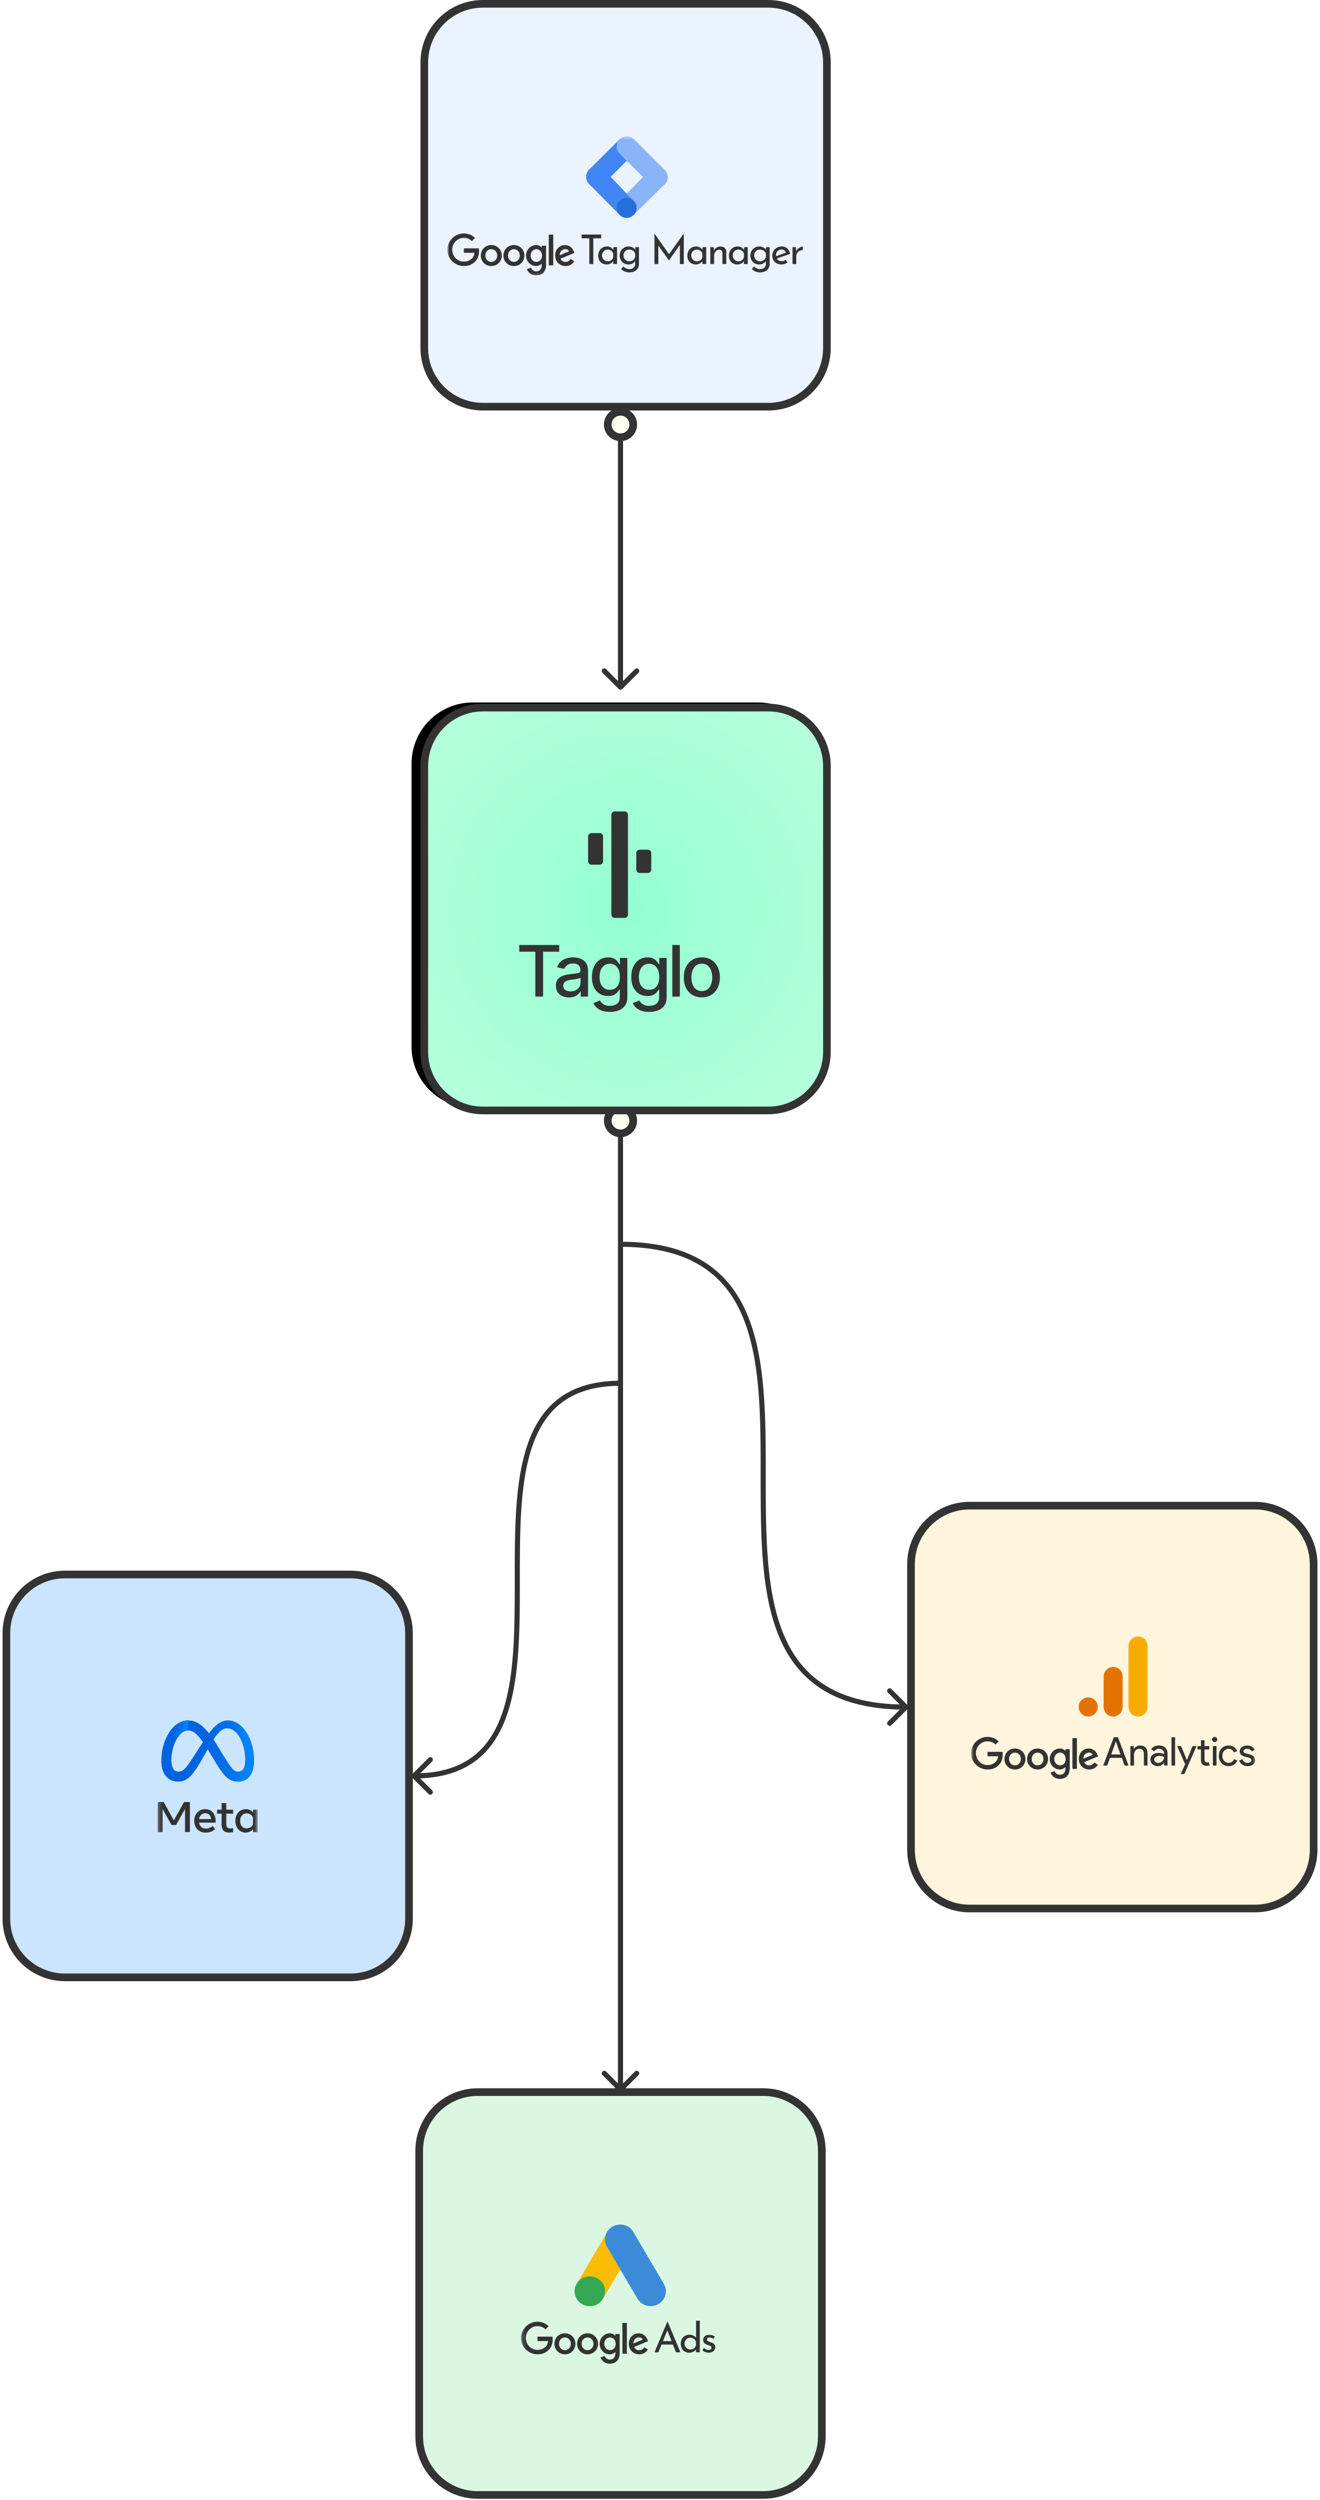
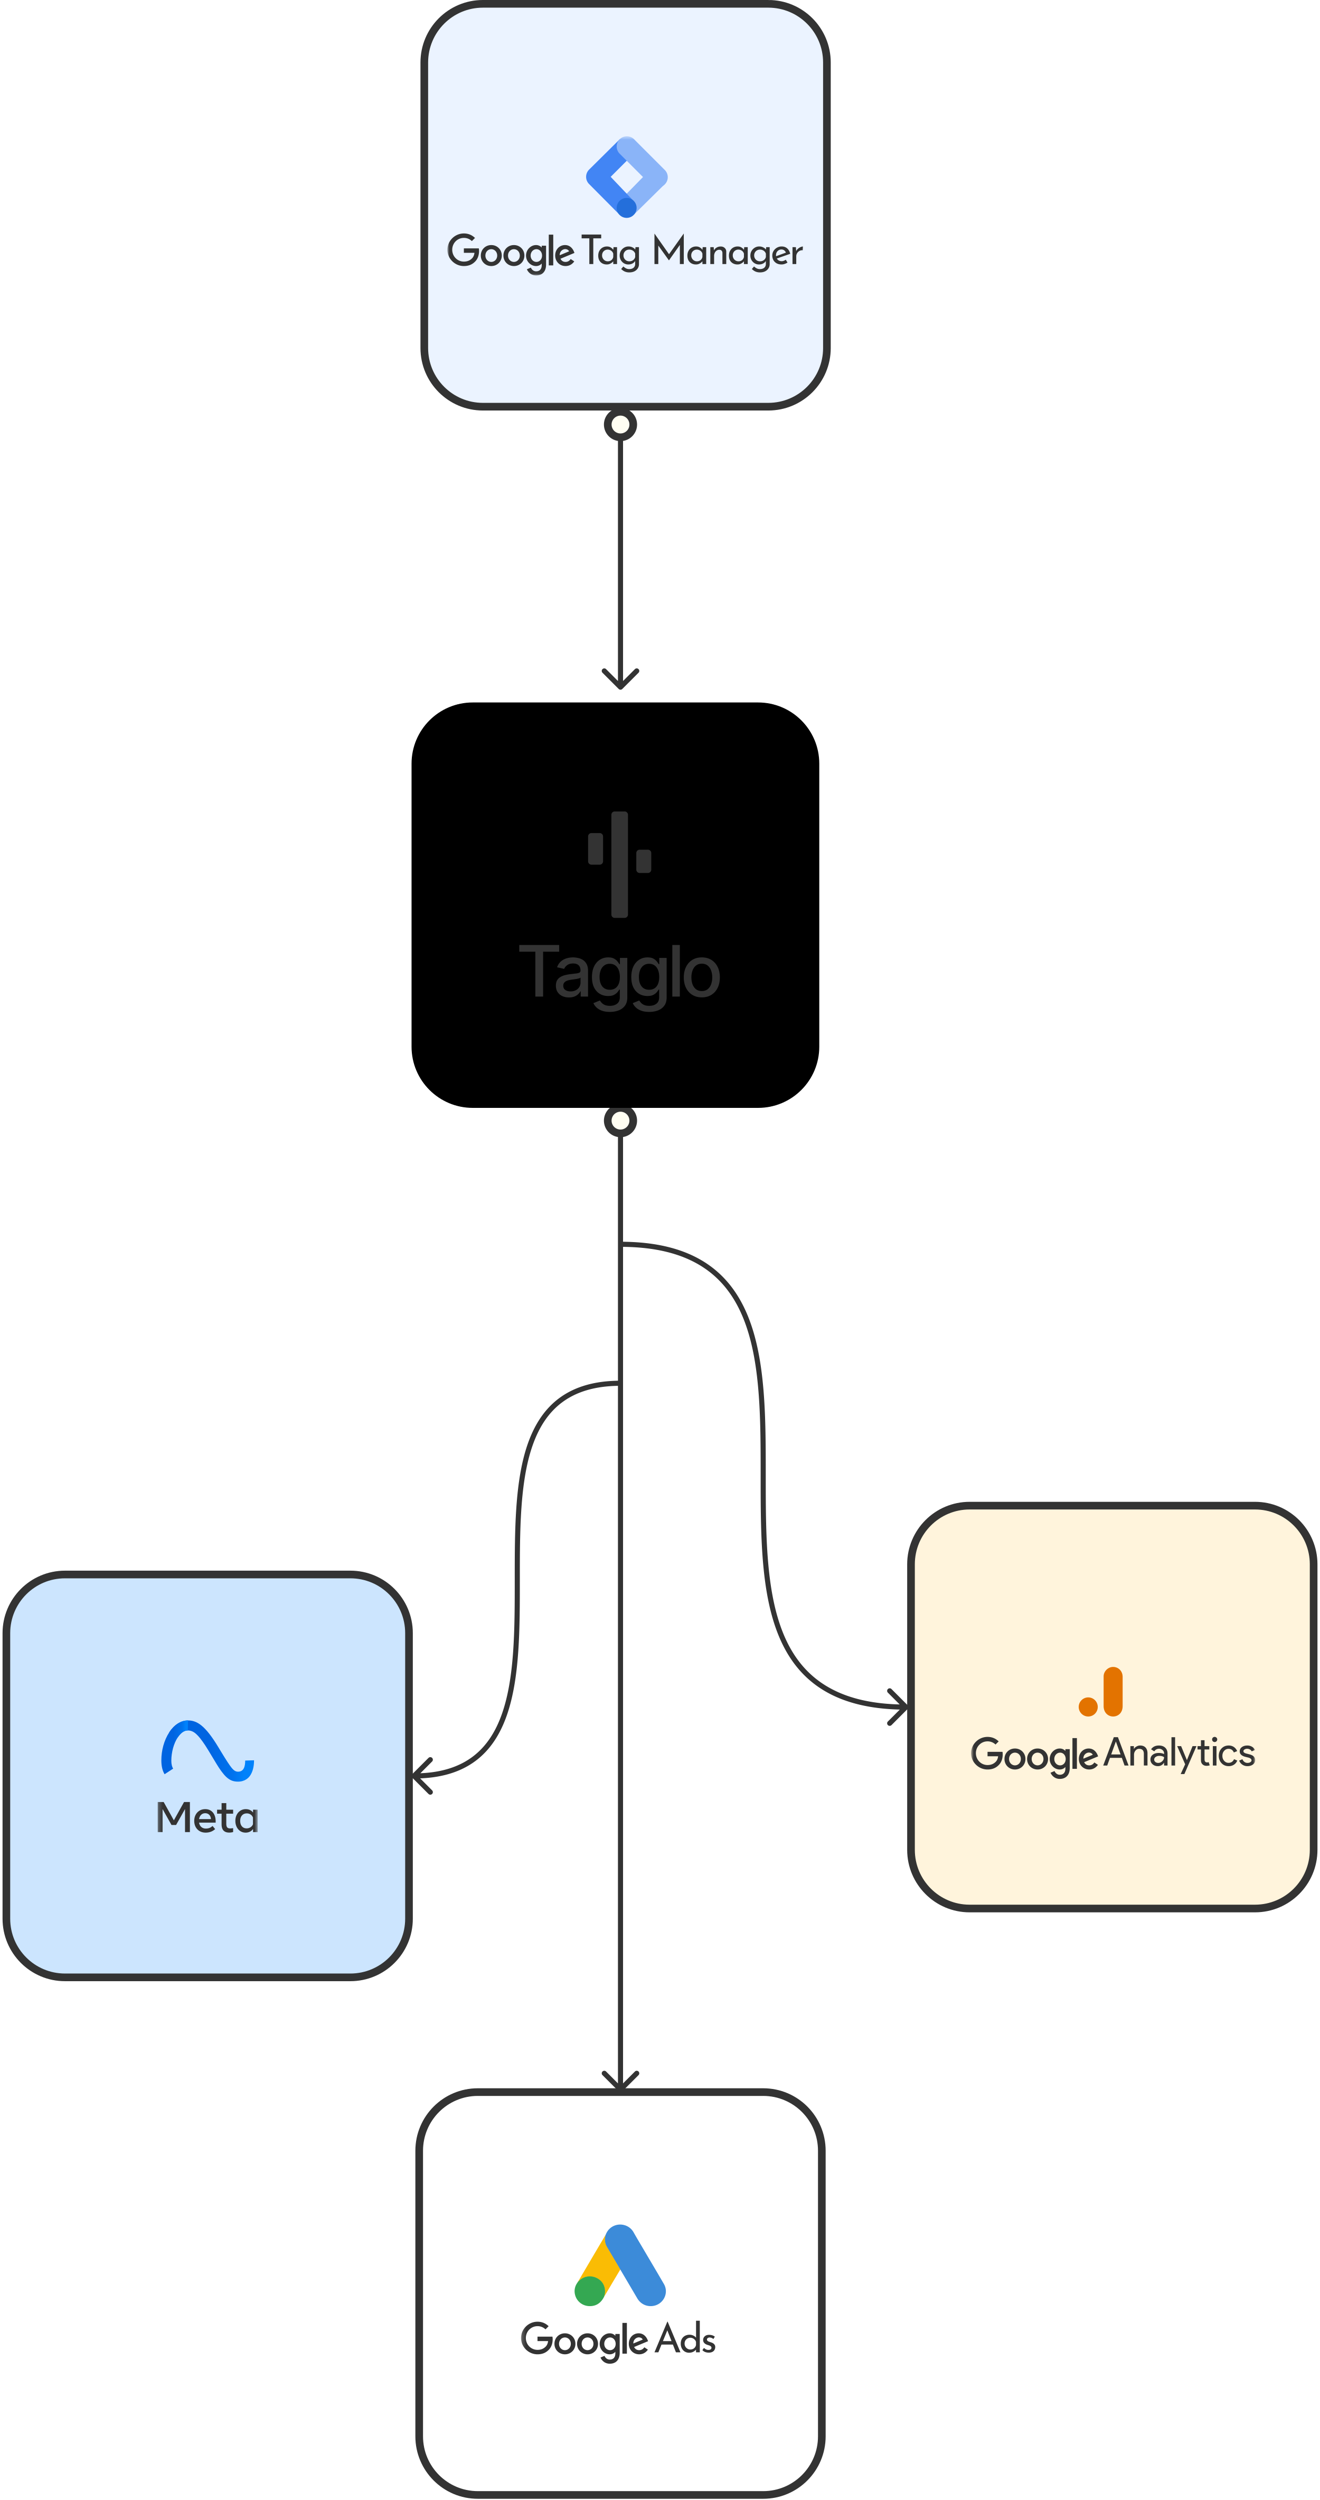
<svg xmlns="http://www.w3.org/2000/svg" width="345" height="653" fill="none">
  <g clip-path="url(#a)">
    <path fill="#333" d="M237.242 445.429a.665.665 0 0 1 0 .942l-4.238 4.238a.665.665 0 0 1-.942 0 .663.663 0 0 1 0-.941l3.768-3.768-3.768-3.768a.663.663 0 0 1 0-.941.665.665 0 0 1 .942 0l4.238 4.238Zm-.471 1.137c-9.412 0-16.538-1.907-21.917-5.297-5.385-3.393-8.961-8.237-11.334-14.004-4.722-11.48-4.712-26.74-4.712-41.806 0-15.155-.01-30.115-4.612-41.3-2.29-5.566-5.706-10.166-10.811-13.384-5.112-3.221-11.972-5.092-21.208-5.092v-1.332c9.412 0 16.539 1.907 21.918 5.297 5.384 3.394 8.961 8.237 11.333 14.004 4.723 11.48 4.712 26.741 4.712 41.807 0 15.154.011 30.114 4.612 41.3 2.29 5.566 5.707 10.166 10.812 13.383 5.111 3.221 11.971 5.092 21.207 5.092v1.332Zm-129.014 16.846a.665.665 0 0 0 0 .941l4.239 4.239a.666.666 0 0 0 .942-.942l-3.768-3.767 3.768-3.768a.666.666 0 0 0-.942-.942l-4.239 4.239Zm.471 1.137c6.852 0 12.058-1.63 15.991-4.538 3.929-2.906 6.524-7.04 8.24-11.934 3.417-9.746 3.409-22.696 3.409-35.478 0-12.86.008-25.552 3.334-35.037 1.656-4.722 4.119-8.601 7.775-11.304 3.654-2.701 8.563-4.276 15.199-4.276v-1.332c-6.852 0-12.058 1.629-15.991 4.537-3.929 2.906-6.524 7.04-8.24 11.935-3.417 9.745-3.409 22.695-3.409 35.477 0 12.86-.008 25.552-3.334 35.037-1.656 4.722-4.119 8.601-7.775 11.304-3.654 2.701-8.563 4.277-15.199 4.277v1.332Z" />
    <path fill="#333" d="M161.706 546.274c.26.26.682.26.942 0l4.239-4.239a.666.666 0 0 0-.942-.942l-3.768 3.768-3.767-3.768a.666.666 0 0 0-.942.942l4.238 4.239Zm-.195-256.556v256.085h1.332V289.718h-1.332Z" />
    <path fill="#0081FB" fill-opacity=".2" d="M91.579 411.267H16.985c-8.46 0-15.319 6.859-15.319 15.319v74.594c0 8.46 6.858 15.318 15.319 15.318h74.594c8.46 0 15.318-6.858 15.318-15.318v-74.594c0-8.46-6.858-15.319-15.318-15.319Z" />
    <mask id="b" width="27" height="70" x="41" y="429" maskUnits="userSpaceOnUse" style="mask-type:luminance">
      <path fill="#fff" d="M67.35 429.25H41.215v69.581H67.35V429.25Z" />
    </mask>
    <g mask="url(#b)">
-       <path fill="url(#c)" d="M44.778 459.929c0 .919.203 1.625.47 2.052.348.558.867.795 1.396.795.683 0 1.308-.168 2.512-1.821.964-1.325 2.1-3.184 2.865-4.35l1.295-1.975c.9-1.372 1.94-2.896 3.135-3.93.974-.844 2.025-1.313 3.084-1.313 1.776 0 3.468 1.023 4.763 2.939 1.417 2.099 2.105 4.743 2.105 7.471 0 1.622-.322 2.814-.87 3.755-.53.911-1.561 1.82-3.297 1.82v-2.596c1.486 0 1.857-1.356 1.857-2.907 0-2.211-.519-4.665-1.663-6.418-.812-1.244-1.864-2.004-3.022-2.004-1.252 0-2.26.938-3.391 2.609-.602.888-1.22 1.97-1.915 3.191l-.763 1.343c-1.534 2.701-1.923 3.316-2.69 4.331-1.345 1.778-2.493 2.451-4.005 2.451-1.793 0-2.927-.771-3.63-1.932-.572-.947-.854-2.189-.854-3.604l2.618.093Z" />
      <path fill="url(#d)" d="M44.217 452.509c1.2-1.837 2.933-3.122 4.92-3.122 1.15 0 2.295.339 3.489 1.307 1.307 1.058 2.7 2.802 4.437 5.675l.623 1.031c1.504 2.487 2.36 3.767 2.86 4.37.645.775 1.096 1.006 1.682 1.006 1.486 0 1.857-1.356 1.857-2.907l2.31-.072c0 1.622-.322 2.814-.87 3.755-.53.911-1.561 1.82-3.297 1.82-1.08 0-2.035-.233-3.092-1.222-.814-.76-1.763-2.11-2.495-3.324l-2.173-3.605c-1.091-1.809-2.093-3.159-2.671-3.769-.624-.657-1.424-1.45-2.702-1.45-1.035 0-1.913.72-2.648 1.822l-2.23-1.315Z" />
      <path fill="url(#e)" d="M49.103 452.002c-1.035 0-1.913.72-2.648 1.822-1.04 1.558-1.677 3.877-1.677 6.105 0 .919.203 1.625.47 2.052l-2.233 1.459c-.573-.947-.855-2.189-.855-3.604 0-2.573.711-5.256 2.065-7.327 1.2-1.837 2.933-3.122 4.92-3.122l-.042 2.615Z" />
      <path fill="#333" d="M41.215 470.7h1.565l2.66 4.779 2.662-4.779h1.531v7.852h-1.276v-6.018l-2.334 4.168h-1.198l-2.333-4.168v6.018h-1.277V470.7Zm12.534 7.992c-.592 0-1.112-.13-1.56-.389a2.734 2.734 0 0 1-1.048-1.08c-.25-.46-.375-.987-.375-1.582 0-.602.122-1.135.367-1.598a2.73 2.73 0 0 1 1.02-1.088c.435-.262.934-.393 1.5-.393.56 0 1.044.132 1.45.396.404.264.716.633.934 1.107.219.475.328 1.032.328 1.671v.348H52.03c.08.479.274.856.585 1.13.31.275.703.413 1.178.413.38 0 .708-.056.983-.168a2.52 2.52 0 0 0 .774-.511l.678.825c-.674.613-1.501.92-2.48.919Zm.932-4.657c-.268-.271-.618-.407-1.05-.407-.423 0-.776.138-1.06.415-.285.277-.465.649-.54 1.116h3.108c-.038-.479-.19-.853-.458-1.124Zm3.233-.295h-1.176v-1.037h1.176v-1.717h1.231v1.717h1.786v1.037h-1.786v2.631c0 .438.076.75.227.937.15.187.408.28.774.28a3.963 3.963 0 0 0 .785-.073v1.027a3.767 3.767 0 0 1-1.022.14c-1.33 0-1.995-.722-1.995-2.165v-2.777Zm9.435 4.812h-1.21v-.819a2.182 2.182 0 0 1-.818.71 2.492 2.492 0 0 1-1.13.249c-.52 0-.981-.131-1.382-.395a2.711 2.711 0 0 1-.946-1.088c-.23-.461-.345-.99-.345-1.584 0-.598.117-1.128.35-1.588.234-.46.557-.82.969-1.082a2.593 2.593 0 0 1 1.421-.393c.403 0 .765.077 1.085.233.316.152.589.378.797.659v-.751h1.209v5.849Zm-1.232-3.803a1.668 1.668 0 0 0-.625-.787 1.712 1.712 0 0 0-.985-.289c-.528 0-.948.175-1.26.527-.313.352-.47.827-.47 1.425 0 .602.151 1.079.453 1.43.3.351.71.527 1.226.527.38 0 .72-.097 1.017-.292.297-.194.512-.456.644-.785v-1.756Z" />
    </g>
    <path stroke="#333" stroke-width="2" d="M91.579 411.267H16.985c-8.46 0-15.319 6.859-15.319 15.319v74.594c0 8.46 6.858 15.318 15.319 15.318h74.594c8.46 0 15.318-6.858 15.318-15.318v-74.594c0-8.46-6.858-15.319-15.318-15.319Z" />
    <path fill="#FEC850" fill-opacity=".2" d="M328.016 393.285h-74.594c-8.46 0-15.318 6.858-15.318 15.318v74.594c0 8.46 6.858 15.319 15.318 15.319h74.594c8.46 0 15.319-6.859 15.319-15.319v-74.594c0-8.46-6.859-15.318-15.319-15.318Z" />
    <mask id="f" width="76" height="70" x="253" y="411" maskUnits="userSpaceOnUse" style="mask-type:luminance">
      <path fill="#fff" d="M328.061 411.267h-74.256v69.581h74.256v-69.581Z" />
    </mask>
    <g mask="url(#f)">
-       <path fill="#F8AB00" d="M294.955 429.949v15.68c0 1.756 1.206 2.732 2.486 2.732 1.183 0 2.485-.832 2.485-2.732v-15.561c0-1.607-1.184-2.613-2.485-2.613-1.302 0-2.486 1.11-2.486 2.494Z" />
      <path fill="#E37300" d="M288.447 437.908v7.721c0 1.756 1.206 2.732 2.485 2.732 1.184 0 2.485-.832 2.485-2.732v-7.602c0-1.608-1.183-2.614-2.485-2.614-1.301 0-2.485 1.11-2.485 2.495Zm-1.537 7.958a2.49 2.49 0 0 1-2.485 2.495 2.491 2.491 0 0 1-2.486-2.495 2.49 2.49 0 0 1 2.486-2.494 2.49 2.49 0 0 1 2.485 2.494Z" />
      <path fill="#333" d="M268.014 459.463c0 1.578-1.23 2.741-2.74 2.741-1.509 0-2.739-1.163-2.739-2.741 0-1.59 1.23-2.742 2.739-2.742 1.51 0 2.74 1.152 2.74 2.742Zm-1.199 0c0-.987-.713-1.662-1.541-1.662-.827 0-1.54.675-1.54 1.662 0 .976.713 1.661 1.54 1.661.828 0 1.541-.686 1.541-1.661Zm7.11 0c0 1.578-1.231 2.741-2.74 2.741-1.51 0-2.74-1.163-2.74-2.741 0-1.589 1.23-2.742 2.74-2.742 1.509 0 2.74 1.152 2.74 2.742Zm-1.2 0c0-.987-.713-1.662-1.54-1.662-.828 0-1.541.675-1.541 1.662 0 .976.713 1.661 1.541 1.661.827 0 1.54-.686 1.54-1.661Zm6.864-2.576v4.922c0 2.024-1.189 2.851-2.595 2.851-1.324 0-2.121-.889-2.421-1.615l1.044-.437c.186.447.641.973 1.375.973.9 0 1.458-.558 1.458-1.607v-.394h-.042c-.268.332-.785.623-1.438.623-1.366 0-2.616-1.194-2.616-2.731 0-1.547 1.25-2.751 2.616-2.751.652 0 1.169.29 1.438.613h.042v-.446h1.139v-.001Zm-1.054 2.585c0-.965-.642-1.671-1.458-1.671-.827 0-1.521.706-1.521 1.671 0 .956.694 1.652 1.521 1.652.816 0 1.458-.696 1.458-1.652Zm2.931-5.47v8.034h-1.169v-8.034h1.169Zm4.56 6.363.931.623c-.301.446-1.025 1.215-2.276 1.215-1.551 0-2.71-1.204-2.71-2.741 0-1.631 1.169-2.742 2.576-2.742 1.417 0 2.11 1.132 2.337 1.744l.124.311-3.651 1.518c.28.551.714.831 1.324.831.611 0 1.035-.302 1.345-.759Zm-2.866-.987 2.441-1.017c-.134-.342-.538-.581-1.013-.581-.61 0-1.458.54-1.428 1.598Zm-25.054-.629v-1.163h3.905c.038.203.058.443.058.702 0 .873-.238 1.952-1.004 2.721-.745.779-1.696 1.194-2.958 1.194-2.337 0-4.302-1.911-4.302-4.257 0-2.346 1.965-4.257 4.302-4.257 1.294 0 2.215.509 2.907 1.173l-.818.821a2.945 2.945 0 0 0-2.09-.831c-1.706 0-3.041 1.381-3.041 3.094 0 1.713 1.335 3.094 3.041 3.094 1.107 0 1.737-.446 2.142-.852.327-.329.543-.798.628-1.44l-2.77.001Zm33.521-3.814-1.203 3.339h2.454l-1.212-3.339h-.039Zm-2.24 6.23h-1.047l2.773-7.398h1.076l2.774 7.398h-1.047l-.708-2.005h-3.103l-.718 2.005Zm6.054-5.062h.912v.701h.039c.14-.246.361-.45.659-.613.303-.168.614-.253.931-.253.621 0 1.096.18 1.426.535.334.35.504.854.504 1.509v3.182h-.951v-3.114c-.019-.83-.433-1.246-1.24-1.246-.377 0-.694.156-.951.467a1.662 1.662 0 0 0-.378 1.09v2.803h-.951v-5.061Zm6.224 3.514c0 .248.102.455.31.623.206.163.451.243.737.243.393 0 .747-.146 1.057-.437.315-.297.475-.648.475-1.052-.298-.234-.713-.35-1.241-.35-.383 0-.703.095-.96.282-.252.182-.378.414-.378.691Zm1.222-3.679c.698 0 1.246.189 1.648.564.408.377.612.893.612 1.548v3.114h-.903v-.7h-.039c-.394.579-.918.866-1.571.866-.557 0-1.023-.166-1.396-.497a1.587 1.587 0 0 1-.552-1.236c0-.525.196-.939.591-1.245.393-.312.921-.468 1.58-.468.563 0 1.023.103 1.387.302v-.214c0-.331-.133-.608-.397-.837a1.318 1.318 0 0 0-.912-.351c-.53 0-.947.224-1.25.672l-.835-.526c.458-.662 1.138-.992 2.037-.992Zm4.243-2.171v7.398h-.95v-7.398h.95Zm5.586 2.336-3.161 7.291h-.969l1.172-2.55-2.084-4.741h1.028l1.503 3.641h.019l1.465-3.641h1.027Zm2.604 5.139c-.408 0-.747-.126-1.018-.379-.272-.253-.413-.606-.417-1.061v-2.833h-.893v-.866h.893v-1.548h.94v1.548h1.242v.866h-1.242v2.522c0 .338.063.569.194.69a.664.664 0 0 0 .446.176c.078 0 .151-.005.223-.02.071-.019.139-.041.204-.068l.291.847a2.706 2.706 0 0 1-.863.126Zm2.819-6.881c0 .182-.067.34-.203.477a.637.637 0 0 1-.466.194.665.665 0 0 1-.669-.671c0-.188.063-.346.194-.477a.643.643 0 0 1 .475-.195c.179 0 .334.066.466.195a.635.635 0 0 1 .203.477Zm-.194 1.742v5.062h-.95v-5.062h.95Zm3.191 5.227c-.752 0-1.372-.255-1.862-.769-.485-.518-.727-1.161-.727-1.927 0-.779.242-1.421.727-1.928.49-.511 1.11-.768 1.862-.768.517 0 .965.131 1.348.389.381.26.669.618.864 1.071l-.864.36c-.267-.635-.734-.954-1.406-.954-.434 0-.809.175-1.125.525-.311.351-.465.787-.465 1.305 0 .521.154.954.465 1.304.316.351.691.526 1.125.526.691 0 1.176-.317 1.455-.954l.843.36c-.182.455-.47.813-.863 1.071a2.46 2.46 0 0 1-1.377.389Zm6.924-1.567c0 .443-.193.815-.581 1.12-.383.296-.863.447-1.445.447-.505 0-.951-.134-1.338-.399a2.216 2.216 0 0 1-.825-1.051l.844-.361c.129.307.31.543.543.711a1.3 1.3 0 0 0 .776.253c.303 0 .555-.063.756-.194.206-.13.311-.285.311-.468 0-.323-.25-.559-.747-.71l-.863-.214c-.985-.253-1.474-.73-1.474-1.431 0-.46.186-.83.562-1.11.374-.277.854-.418 1.435-.418.447 0 .849.107 1.213.321.361.214.613.501.756.856l-.844.351a1.044 1.044 0 0 0-.475-.497 1.432 1.432 0 0 0-.718-.185c-.247 0-.47.064-.668.185-.195.124-.291.278-.291.458 0 .287.271.494.814.623l.757.195c1.001.248 1.502.754 1.502 1.518Z" />
    </g>
    <path stroke="#333" stroke-width="2" d="M328.016 393.285h-74.594c-8.46 0-15.318 6.858-15.318 15.318v74.594c0 8.46 6.858 15.319 15.318 15.319h74.594c8.46 0 15.319-6.859 15.319-15.319v-74.594c0-8.46-6.859-15.318-15.319-15.318Z" />
-     <path fill="#4BD870" fill-opacity=".2" d="M199.475 546.469h-74.594c-8.46 0-15.319 6.858-15.319 15.319v74.594c0 8.46 6.859 15.318 15.319 15.318h74.594c8.46 0 15.319-6.858 15.319-15.318v-74.594c0-8.461-6.859-15.319-15.319-15.319Z" />
    <mask id="g" width="53" height="71" x="136" y="564" maskUnits="userSpaceOnUse" style="mask-type:luminance">
      <path fill="#fff" d="M188.034 564.452h-51.852v69.581h51.852v-69.581Z" />
    </mask>
    <g mask="url(#g)">
      <path fill="#3C8BD9" d="M158.296 583.75c.231-.592.548-1.137 1.019-1.578 1.884-1.794 4.997-1.343 6.275.911.961 1.709 1.98 3.382 2.969 5.072 1.653 2.809 3.325 5.617 4.959 8.435 1.374 2.357-.115 5.335-2.845 5.739-1.672.244-3.238-.507-4.103-1.972-1.451-2.471-2.912-4.941-4.362-7.402a.916.916 0 0 0-.106-.15c-.154-.122-.221-.301-.317-.461-.644-1.108-1.308-2.207-1.951-3.306-.414-.714-.846-1.418-1.259-2.132a3.822 3.822 0 0 1-.529-2.066c.029-.376.077-.752.25-1.09Z" />
      <path fill="#FABC04" d="M158.298 583.75a5.308 5.308 0 0 0-.183 1.033 3.988 3.988 0 0 0 .577 2.207c1.057 1.776 2.114 3.56 3.162 5.345.095.16.172.319.269.47-.577.977-1.154 1.944-1.74 2.921-.807 1.362-1.614 2.733-2.431 4.095-.039 0-.049-.018-.058-.047-.009-.075.019-.141.039-.216.393-1.409.067-2.658-.923-3.729-.605-.648-1.374-1.014-2.258-1.136-1.154-.16-2.172.131-3.085.836-.163.122-.269.3-.461.394-.039 0-.058-.019-.067-.047.461-.78.912-1.559 1.374-2.339 1.902-3.231 3.805-6.462 5.717-9.684.02-.037.048-.066.068-.103Z" />
      <path fill="#34A852" d="M151.177 595.904c.183-.159.356-.329.548-.478 2.335-1.804 5.843-.499 6.351 2.357.126.686.058 1.343-.153 2-.01.057-.019.104-.038.16-.087.151-.164.31-.26.46-.855 1.381-2.114 2.067-3.767 1.964-1.893-.132-3.383-1.522-3.642-3.363a3.69 3.69 0 0 1 .528-2.499c.097-.168.212-.319.318-.488.048-.037.029-.113.115-.113Z" />
      <path fill="#FABC04" d="M151.177 595.904c-.038.038-.038.104-.105.113-.01-.066.029-.103.067-.151l.038.038Z" />
      <path fill="#E1C025" d="M157.883 599.943c-.038-.066 0-.113.039-.16l.038.038-.077.122Z" />
      <path fill="#333" d="M150.392 612.22c0 1.578-1.23 2.741-2.74 2.741-1.51 0-2.74-1.163-2.74-2.741 0-1.59 1.23-2.742 2.74-2.742 1.51 0 2.74 1.152 2.74 2.742Zm-1.199 0c0-.987-.714-1.661-1.541-1.661s-1.54.674-1.54 1.661c0 .976.713 1.661 1.54 1.661.827 0 1.541-.686 1.541-1.661Zm7.109 0c0 1.578-1.23 2.741-2.74 2.741-1.51 0-2.74-1.163-2.74-2.741 0-1.589 1.23-2.742 2.74-2.742 1.51 0 2.74 1.152 2.74 2.742Zm-1.199 0c0-.987-.714-1.661-1.541-1.661s-1.54.674-1.54 1.661c0 .976.713 1.661 1.54 1.661.827 0 1.541-.686 1.541-1.661Zm6.864-2.576v4.921c0 2.025-1.19 2.852-2.596 2.852-1.324 0-2.12-.889-2.421-1.615l1.044-.437c.186.447.642.973 1.375.973.901 0 1.459-.557 1.459-1.607v-.394h-.042c-.269.332-.786.623-1.439.623-1.365 0-2.617-1.194-2.617-2.73 0-1.548 1.252-2.752 2.617-2.752.652 0 1.169.291 1.439.613h.042v-.446h1.139v-.001Zm-1.055 2.586c0-.966-.641-1.671-1.458-1.671-.827 0-1.52.705-1.52 1.671 0 .955.693 1.651 1.52 1.651.817 0 1.458-.696 1.458-1.651Zm2.932-5.472v8.035h-1.17v-8.035h1.17Zm4.558 6.364.931.623c-.3.446-1.024 1.215-2.275 1.215-1.551 0-2.71-1.204-2.71-2.741 0-1.631 1.168-2.742 2.576-2.742 1.417 0 2.11 1.132 2.337 1.744l.124.312-3.651 1.517c.279.55.714.831 1.324.831.61 0 1.034-.302 1.344-.759Zm-2.865-.986 2.44-1.018c-.133-.342-.538-.581-1.013-.581-.61 0-1.457.541-1.427 1.599Zm-25.054-.629v-1.163h3.905c.038.202.058.442.058.702 0 .872-.238 1.951-1.004 2.72-.745.779-1.697 1.194-2.958 1.194-2.337 0-4.302-1.911-4.302-4.257 0-2.346 1.965-4.257 4.302-4.257 1.293 0 2.214.51 2.906 1.173l-.817.821a2.951 2.951 0 0 0-2.09-.831c-1.707 0-3.042 1.381-3.042 3.094 0 1.713 1.335 3.094 3.042 3.094 1.107 0 1.737-.446 2.141-.852.328-.328.544-.798.628-1.44l-2.769.002Zm30.576 2.931 3.367-8.024h.064l3.357 8.024h-1.183l-2.515-6.404.735-.48-2.813 6.884h-1.012Zm1.971-2.92h2.867l.341.896h-3.506l.298-.896Zm7.07 3.027a2.18 2.18 0 0 1-1.108-.288 2.136 2.136 0 0 1-.778-.831 2.622 2.622 0 0 1-.288-1.247c0-.49.099-.909.298-1.257.206-.349.483-.615.832-.8a2.464 2.464 0 0 1 1.172-.277c.347 0 .678.075.991.224.319.149.568.355.746.618l-.043.352v-4.849h.98v8.248h-.991v-1.097l.107.277a2.508 2.508 0 0 1-.799.671c-.327.171-.7.256-1.119.256Zm.309-.842c.262 0 .497-.046.703-.139a1.45 1.45 0 0 0 .512-.404c.134-.171.23-.373.287-.608v-.831a1.251 1.251 0 0 0-.309-.554 1.502 1.502 0 0 0-.522-.384 1.487 1.487 0 0 0-.671-.149 1.43 1.43 0 0 0-.746.202 1.472 1.472 0 0 0-.533.533c-.135.227-.202.49-.202.789 0 .291.067.554.202.788.135.228.316.413.544.555.227.135.472.202.735.202Zm4.814.821c-.313 0-.618-.054-.917-.16a1.827 1.827 0 0 1-.724-.501l.415-.576c.185.178.373.313.565.405.199.086.394.128.586.128.142 0 .274-.018.395-.053a.61.61 0 0 0 .287-.171.485.485 0 0 0 .117-.341.471.471 0 0 0-.159-.373 1.1 1.1 0 0 0-.395-.223 6.898 6.898 0 0 0-.501-.16c-.362-.121-.639-.288-.831-.501a1.119 1.119 0 0 1-.287-.778c0-.234.056-.451.17-.65a1.37 1.37 0 0 1 .522-.501c.235-.128.522-.192.863-.192.306 0 .579.04.821.118.242.071.469.191.682.362l-.394.618a1.167 1.167 0 0 0-.459-.298 1.674 1.674 0 0 0-.479-.107.863.863 0 0 0-.352.053.73.73 0 0 0-.266.181.4.4 0 0 0-.107.278c0 .149.05.269.149.362.1.092.228.167.384.224.163.05.323.103.48.159.22.064.415.15.586.256.17.107.305.238.405.395.106.156.16.351.16.586 0 .263-.064.508-.192.735-.121.22-.309.398-.565.533-.249.128-.568.192-.959.192Z" />
    </g>
    <path stroke="#333" stroke-width="2" d="M199.475 546.469h-74.594c-8.46 0-15.319 6.858-15.319 15.319v74.594c0 8.46 6.859 15.318 15.319 15.318h74.594c8.46 0 15.319-6.858 15.319-15.318v-74.594c0-8.461-6.859-15.319-15.319-15.319Z" />
    <path fill="#FFFEF2" d="M162.176 296.046a3.33 3.33 0 1 0 0-6.66 3.33 3.33 0 0 0 0 6.66Z" />
    <path stroke="#333" stroke-width="2" d="M162.176 296.046a3.33 3.33 0 1 0 0-6.66 3.33 3.33 0 0 0 0 6.66Z" />
    <path fill="#333" d="M161.706 179.963c.26.261.682.261.942 0l4.239-4.238a.666.666 0 0 0-.942-.942l-3.768 3.767-3.767-3.767a.665.665 0 0 0-.942 0 .665.665 0 0 0 0 .942l4.238 4.238Zm-.195-73.067v72.596h1.332v-72.596h-1.332Z" />
    <path fill="#000" d="M198.143 183.489h-74.594c-8.828 0-15.985 7.156-15.985 15.984v73.928c0 8.828 7.157 15.985 15.985 15.985h74.594c8.828 0 15.985-7.157 15.985-15.985v-73.928c0-8.828-7.157-15.984-15.985-15.984Z" />
    <g filter="url(#h)">
      <mask id="i" width="107" height="107" x="110" y="180" maskUnits="userSpaceOnUse" style="mask-type:luminance">
        <path fill="#fff" d="M200.807 180.159h-74.594c-8.828 0-15.984 7.156-15.984 15.984v74.594c0 8.828 7.156 15.985 15.984 15.985h74.594c8.828 0 15.985-7.157 15.985-15.985v-74.594c0-8.828-7.157-15.984-15.985-15.984Z" />
      </mask>
      <g mask="url(#i)">
-         <path fill="url(#j)" d="M200.807 180.159h-74.594c-8.828 0-15.984 7.156-15.984 15.984v74.594c0 8.828 7.156 15.985 15.984 15.985h74.594c8.828 0 15.985-7.157 15.985-15.985v-74.594c0-8.828-7.157-15.984-15.985-15.984Z" />
        <path fill="#333" d="M163.264 207.958h-2.606a.868.868 0 0 0-.869.868v26.062c0 .48.389.869.869.869h2.606c.48 0 .869-.389.869-.869v-26.062a.868.868 0 0 0-.869-.868Zm6.082 9.99h-2.172a.869.869 0 0 0-.869.868v4.344c0 .48.389.869.869.869h2.172a.869.869 0 0 0 .868-.869v-4.344a.868.868 0 0 0-.868-.868Zm-12.597-4.344h-2.171a.869.869 0 0 0-.869.869v6.515c0 .48.389.869.869.869h2.171a.87.87 0 0 0 .87-.869v-6.515a.87.87 0 0 0-.87-.869Zm-21.03 30.985v-1.751h10.431v1.751h-4.205v11.728h-2.027v-11.728h-4.199Zm12.986 11.951c-.64 0-1.219-.118-1.737-.355a2.922 2.922 0 0 1-1.231-1.047c-.298-.456-.447-1.015-.447-1.678 0-.57.109-1.04.328-1.408.22-.369.516-.661.889-.876.373-.214.79-.377 1.251-.487.461-.109.93-.192 1.408-.249l1.474-.172c.378-.048.652-.125.823-.23.171-.105.256-.276.256-.513v-.046c0-.575-.162-1.02-.486-1.336-.321-.316-.799-.475-1.435-.475-.663 0-1.184.148-1.566.442-.378.289-.639.612-.784.967l-1.849-.421c.219-.615.54-1.11.961-1.487a3.9 3.9 0 0 1 1.467-.83 5.751 5.751 0 0 1 1.745-.263c.403 0 .831.049 1.283.145a3.76 3.76 0 0 1 1.277.513c.399.25.726.608.98 1.073.255.461.382 1.06.382 1.797v6.713h-1.922v-1.382h-.079a2.777 2.777 0 0 1-.573.75c-.254.245-.58.449-.98.612-.399.162-.877.243-1.435.243Zm.428-1.579c.544 0 1.009-.108 1.395-.323a2.26 2.26 0 0 0 .889-.842c.206-.351.309-.726.309-1.126v-1.303c-.07.071-.206.136-.408.198a6.396 6.396 0 0 1-.678.151c-.254.04-.502.077-.743.112l-.606.079c-.382.049-.731.13-1.046.244a1.793 1.793 0 0 0-.75.493c-.185.211-.277.492-.277.843 0 .487.18.855.54 1.105.359.246.818.369 1.375.369Zm10.262 5.357c-.803 0-1.494-.105-2.073-.316-.575-.211-1.045-.489-1.409-.836a3.51 3.51 0 0 1-.816-1.138l1.692-.698c.118.193.276.397.473.612.202.219.475.406.817.559.346.154.791.231 1.335.231.746 0 1.363-.182 1.85-.547.487-.359.731-.934.731-1.724v-1.987h-.126a4.424 4.424 0 0 1-.513.717c-.219.263-.522.492-.908.685-.386.193-.888.289-1.507.289-.799 0-1.518-.187-2.159-.56-.636-.377-1.141-.931-1.514-1.665-.368-.736-.552-1.643-.552-2.717 0-1.075.182-1.997.546-2.764.369-.769.873-1.356 1.514-1.764.64-.413 1.366-.619 2.178-.619.628 0 1.134.105 1.52.316.386.206.687.448.902.724.22.277.388.52.507.73h.144v-1.638h1.929v10.332c0 .869-.202 1.582-.605 2.139-.405.557-.951.97-1.64 1.237-.684.268-1.456.402-2.316.402Zm-.02-5.785c.566 0 1.044-.132 1.435-.395.395-.268.693-.649.895-1.145.206-.501.31-1.099.31-1.797 0-.68-.102-1.278-.304-1.796-.201-.518-.498-.922-.888-1.211-.39-.294-.873-.441-1.448-.441-.592 0-1.086.153-1.48.461-.395.302-.694.715-.896 1.237a4.927 4.927 0 0 0-.295 1.75c0 .663.1 1.244.302 1.745.202.5.5.89.895 1.17.399.281.891.422 1.474.422Zm10.3 5.785c-.803 0-1.494-.105-2.073-.316-.575-.211-1.045-.489-1.409-.836a3.51 3.51 0 0 1-.816-1.138l1.692-.698c.118.193.276.397.473.612.202.219.475.406.817.559.346.154.791.231 1.335.231.746 0 1.363-.182 1.85-.547.487-.359.731-.934.731-1.724v-1.987h-.126a4.424 4.424 0 0 1-.513.717c-.219.263-.522.492-.909.685-.385.193-.887.289-1.506.289-.799 0-1.519-.187-2.159-.56-.636-.377-1.141-.931-1.514-1.665-.369-.736-.552-1.643-.552-2.717 0-1.075.181-1.997.546-2.764.368-.769.873-1.356 1.514-1.764.64-.413 1.366-.619 2.178-.619.628 0 1.134.105 1.52.316.386.206.687.448.902.724.22.277.388.52.507.73h.144v-1.638h1.928v10.332c0 .869-.201 1.582-.605 2.139-.404.557-.95.97-1.639 1.237-.684.268-1.456.402-2.316.402Zm-.02-5.785c.566 0 1.044-.132 1.435-.395.395-.268.693-.649.895-1.145.206-.501.31-1.099.31-1.797 0-.68-.102-1.278-.304-1.796-.201-.518-.498-.922-.888-1.211-.391-.294-.873-.441-1.448-.441-.593 0-1.086.153-1.48.461-.395.302-.694.715-.896 1.237a4.927 4.927 0 0 0-.296 1.75c0 .663.101 1.244.303 1.745.202.5.5.89.895 1.17.399.281.891.422 1.474.422Zm8.029-11.695v13.479h-1.967v-13.479h1.967Zm5.747 13.682c-.948 0-1.774-.217-2.481-.651-.707-.434-1.255-1.042-1.645-1.823-.391-.781-.586-1.694-.586-2.738 0-1.049.195-1.965.586-2.751.39-.785.938-1.395 1.645-1.83.707-.434 1.533-.651 2.481-.651s1.775.217 2.482.651c.706.435 1.254 1.045 1.645 1.83.39.786.585 1.702.585 2.751 0 1.044-.195 1.957-.585 2.738-.391.781-.939 1.389-1.645 1.823-.707.434-1.534.651-2.482.651Zm.007-1.651c.614 0 1.123-.163 1.527-.487.403-.325.701-.757.894-1.297a5.14 5.14 0 0 0 .297-1.784c0-.644-.099-1.237-.297-1.776-.193-.545-.491-.981-.894-1.31-.404-.329-.913-.493-1.527-.493-.619 0-1.133.164-1.54.493-.404.329-.705.765-.902 1.31a5.239 5.239 0 0 0-.289 1.776c0 .65.096 1.245.289 1.784.197.54.498.972.902 1.297.407.324.921.487 1.54.487Z" />
      </g>
-       <path stroke="#333" stroke-width="2" d="M200.807 180.825h-74.594c-8.46 0-15.318 6.858-15.318 15.318v74.594c0 8.46 6.858 15.319 15.318 15.319h74.594c8.46 0 15.319-6.859 15.319-15.319v-74.594c0-8.46-6.859-15.318-15.319-15.318Z" />
    </g>
    <path fill="#9EC3FF" fill-opacity=".2" d="M200.807 1h-74.594c-8.46 0-15.318 6.858-15.318 15.318v74.594c0 8.46 6.858 15.318 15.318 15.318h74.594c8.46 0 15.319-6.858 15.319-15.318V16.318c0-8.46-6.859-15.319-15.319-15.319Z" />
    <mask id="k" width="95" height="37" x="116" y="35" maskUnits="userSpaceOnUse" style="mask-type:luminance">
      <path fill="#fff" d="M210.749 35.597h-93.811V71.95h93.811V35.597Z" />
    </mask>
    <g mask="url(#k)">
      <path fill="#8AB4F8" d="m165.697 56.036-3.699-3.607 7.945-8.113 3.83 3.754-8.076 7.966Z" />
      <path fill="#4285F4" d="m165.713 40.087-3.686-3.763-8.06 7.983a2.662 2.662 0 0 0 0 3.764l7.939 7.99 3.753-3.51-6.048-6.361 6.102-6.103Z" />
      <path fill="#8AB4F8" d="m173.719 44.37-7.992-7.993a2.664 2.664 0 1 0-3.767 3.768l7.992 7.991a2.664 2.664 0 1 0 3.767-3.767Z" />
      <path fill="#246FDB" d="M163.783 56.91a2.604 2.604 0 1 0 0-5.208 2.604 2.604 0 0 0 0 5.208Z" />
      <path fill="#333" d="M131.148 66.753c0 1.578-1.23 2.741-2.74 2.741-1.51 0-2.74-1.163-2.74-2.741 0-1.59 1.23-2.742 2.74-2.742 1.51 0 2.74 1.152 2.74 2.742Zm-1.2 0c0-.987-.713-1.662-1.54-1.662-.828 0-1.541.675-1.541 1.662 0 .976.713 1.66 1.541 1.66.827 0 1.54-.685 1.54-1.66Zm7.11 0c0 1.578-1.23 2.741-2.74 2.741-1.51 0-2.74-1.163-2.74-2.741 0-1.589 1.23-2.742 2.74-2.742 1.51 0 2.74 1.152 2.74 2.742Zm-1.2 0c0-.987-.712-1.662-1.54-1.662-.828 0-1.541.675-1.541 1.662 0 .976.713 1.66 1.541 1.66s1.54-.685 1.54-1.66Zm6.864-2.576v4.921c0 2.025-1.189 2.852-2.596 2.852-1.323 0-2.12-.889-2.42-1.615l1.044-.437c.186.447.641.973 1.375.973.9 0 1.458-.557 1.458-1.607v-.394h-.042c-.268.332-.785.623-1.438.623-1.366 0-2.617-1.194-2.617-2.73 0-1.548 1.251-2.752 2.617-2.752.651 0 1.169.29 1.438.613h.042v-.446h1.139v-.001Zm-1.054 2.586c0-.966-.641-1.672-1.458-1.672-.827 0-1.521.706-1.521 1.672 0 .955.694 1.65 1.521 1.65.817 0 1.458-.695 1.458-1.65Zm2.932-5.472v8.035h-1.17v-8.035h1.17Zm4.559 6.364.93.623c-.3.446-1.024 1.215-2.275 1.215-1.552 0-2.71-1.204-2.71-2.742 0-1.63 1.168-2.74 2.576-2.74 1.417 0 2.11 1.131 2.337 1.743l.124.311-3.651 1.518c.28.55.714.83 1.324.83.611 0 1.034-.3 1.345-.758Zm-2.866-.986 2.441-1.018c-.135-.342-.538-.58-1.014-.58-.609 0-1.458.54-1.427 1.598Zm-25.054-.629v-1.163h3.905c.038.202.057.442.057.702 0 .872-.237 1.951-1.003 2.72-.745.779-1.697 1.194-2.958 1.194-2.337 0-4.302-1.911-4.302-4.257 0-2.346 1.965-4.257 4.302-4.257 1.293 0 2.214.51 2.906 1.173l-.818.82a2.947 2.947 0 0 0-2.089-.83c-1.707 0-3.042 1.38-3.042 3.094 0 1.713 1.335 3.094 3.042 3.094 1.107 0 1.737-.446 2.141-.852.328-.328.543-.798.628-1.44l-2.769.001Zm30.777-4.773h5.115v.99h-2.068v6.714h-1.033v-6.713h-2.014v-.991Zm6.56 7.81c-.412 0-.789-.088-1.13-.266a2.01 2.01 0 0 1-.799-.777c-.192-.349-.288-.771-.288-1.269 0-.49.104-.913.31-1.268.206-.362.479-.639.82-.83a2.323 2.323 0 0 1 1.14-.288c.412 0 .76.095 1.045.287.284.185.5.405.65.66l-.064.171.096-.937h.916v4.411h-.991v-1.15l.107.255a1.113 1.113 0 0 1-.192.277 2.124 2.124 0 0 1-.384.33c-.156.114-.337.21-.543.288a2.11 2.11 0 0 1-.693.107Zm.266-.82c.249 0 .473-.046.672-.138.199-.093.362-.22.49-.384.135-.17.227-.373.277-.607v-.863a1.317 1.317 0 0 0-.298-.555 1.404 1.404 0 0 0-.512-.372 1.548 1.548 0 0 0-.661-.139c-.262 0-.504.064-.724.192-.22.128-.398.305-.533.533a1.601 1.601 0 0 0-.192.799 1.531 1.531 0 0 0 .746 1.332c.227.135.473.202.735.202Zm5.626 2.899a2.89 2.89 0 0 1-.863-.117 2.474 2.474 0 0 1-.682-.31 4.882 4.882 0 0 1-.575-.458l.575-.67c.235.22.473.39.714.51.242.121.512.182.81.182.334 0 .614-.057.842-.17a1.17 1.17 0 0 0 .533-.459 1.24 1.24 0 0 0 .181-.671l.01-1.194.086.192c-.128.306-.359.565-.693.778-.334.206-.739.309-1.215.309-.405 0-.778-.103-1.119-.31a2.385 2.385 0 0 1-.81-.83 2.4 2.4 0 0 1-.298-1.194c0-.461.107-.866.32-1.215.213-.355.493-.636.842-.841a2.2 2.2 0 0 1 1.14-.31c.391 0 .746.082 1.065.246.327.156.565.359.714.607l-.053.181.107-.852h.905v4.443c0 .398-.103.76-.309 1.087a2.168 2.168 0 0 1-.873.778c-.377.192-.828.288-1.354.288Zm-1.513-4.433a1.531 1.531 0 0 0 .746 1.332c.234.135.494.202.778.202.263 0 .497-.046.703-.138.213-.1.391-.231.533-.394a1.47 1.47 0 0 0 .298-.587v-.873a1.356 1.356 0 0 0-.319-.555 1.48 1.48 0 0 0-.533-.372 1.645 1.645 0 0 0-.682-.139c-.284 0-.544.064-.778.192a1.43 1.43 0 0 0-.543.543c-.135.227-.203.49-.203.789Zm8.1 2.248v-7.95h.01l4.039 5.734-.437-.085 4.028-5.648h.021v7.95h-1.023v-5.606l.064.522-2.909 4.114h-.021l-2.952-4.114.181-.48v5.563h-1.001Zm10.824.107c-.413 0-.789-.089-1.13-.267a2.003 2.003 0 0 1-.799-.777c-.192-.349-.288-.771-.288-1.269 0-.49.103-.913.309-1.268.206-.362.48-.639.821-.83a2.323 2.323 0 0 1 1.14-.288c.412 0 .76.095 1.044.287.285.185.501.405.65.66l-.064.171.096-.937h.917v4.411h-.991v-1.15l.106.255a1.06 1.06 0 0 1-.192.277 2.08 2.08 0 0 1-.383.33c-.157.114-.338.21-.544.288a2.104 2.104 0 0 1-.692.107Zm.266-.82c.249 0 .472-.047.671-.14.2-.092.363-.22.491-.383.135-.17.227-.373.277-.607v-.863a1.318 1.318 0 0 0-.299-.555 1.392 1.392 0 0 0-.511-.372 1.548 1.548 0 0 0-.661-.139c-.263 0-.504.064-.724.192a1.47 1.47 0 0 0-.533.533 1.601 1.601 0 0 0-.192.799 1.53 1.53 0 0 0 .746 1.332c.227.135.472.202.735.202Zm4.39-3.698.085 1.076-.042-.17a1.65 1.65 0 0 1 .692-.778c.32-.2.689-.299 1.108-.299.419 0 .76.125 1.023.373.27.242.409.558.416.948v3.261h-1.002v-2.909c-.007-.242-.078-.437-.213-.586-.128-.156-.33-.234-.607-.234-.256 0-.487.07-.693.213a1.47 1.47 0 0 0-.49.586 2.05 2.05 0 0 0-.171.863v2.067h-.991V64.56h.885Zm6.199 4.518c-.412 0-.788-.089-1.129-.267a1.999 1.999 0 0 1-.8-.777c-.191-.349-.287-.771-.287-1.269 0-.49.102-.913.309-1.268.206-.362.479-.639.82-.83a2.323 2.323 0 0 1 1.14-.288c.412 0 .76.095 1.045.287.284.185.501.405.65.66l-.064.171.096-.937h.916v4.411h-.991v-1.15l.107.255a1.113 1.113 0 0 1-.192.277 2.124 2.124 0 0 1-.384.33c-.156.114-.337.21-.543.288a2.114 2.114 0 0 1-.693.107Zm.267-.82c.248 0 .472-.047.671-.14a1.32 1.32 0 0 0 .49-.383c.135-.17.227-.373.277-.607v-.863a1.317 1.317 0 0 0-.298-.555 1.412 1.412 0 0 0-.512-.372 1.547 1.547 0 0 0-.66-.139c-.263 0-.505.064-.725.192-.22.128-.398.305-.533.533a1.601 1.601 0 0 0-.192.799 1.531 1.531 0 0 0 .746 1.332c.227.135.473.202.736.202Zm5.625 2.898a2.89 2.89 0 0 1-.863-.117 2.474 2.474 0 0 1-.682-.31 4.882 4.882 0 0 1-.575-.458l.575-.67c.235.22.473.39.714.51.241.121.512.182.81.182.334 0 .614-.057.842-.17a1.17 1.17 0 0 0 .533-.459 1.24 1.24 0 0 0 .181-.671l.011-1.194.085.192c-.128.306-.359.565-.693.778-.334.206-.739.309-1.215.309-.405 0-.778-.103-1.119-.31a2.374 2.374 0 0 1-.809-.83 2.39 2.39 0 0 1-.299-1.194c0-.461.107-.866.32-1.215.213-.355.493-.636.842-.841a2.197 2.197 0 0 1 1.14-.31c.39 0 .746.082 1.066.246.326.156.564.359.714.607l-.054.181.107-.852h.906v4.443c0 .398-.104.76-.309 1.087a2.177 2.177 0 0 1-.874.778c-.377.192-.828.288-1.354.288Zm-1.513-4.433a1.531 1.531 0 0 0 .746 1.332c.235.135.494.202.778.202.263 0 .497-.046.703-.138.214-.1.391-.231.533-.394.142-.17.241-.366.299-.587v-.873a1.358 1.358 0 0 0-.32-.555 1.48 1.48 0 0 0-.533-.372 1.645 1.645 0 0 0-.682-.139 1.6 1.6 0 0 0-.778.192 1.416 1.416 0 0 0-.543.543c-.135.227-.203.49-.203.789Zm7.168 2.355c-.504 0-.938-.1-1.3-.299a2.2 2.2 0 0 1-.842-.83 2.512 2.512 0 0 1-.288-1.215c0-.434.111-.828.331-1.183.22-.355.515-.64.884-.853a2.43 2.43 0 0 1 1.236-.32c.583 0 1.066.171 1.45.512.383.341.643.81.777 1.407l-3.633 1.278-.235-.586 2.984-1.087-.213.139a1.435 1.435 0 0 0-.426-.608c-.199-.177-.459-.266-.778-.266-.27 0-.512.067-.725.203-.213.127-.38.305-.501.532-.12.227-.181.487-.181.778 0 .306.064.576.192.81.128.227.302.408.522.544.228.127.484.191.767.191.192 0 .377-.035.554-.106.186-.071.356-.163.512-.277l.458.735c-.22.15-.469.27-.746.362a2.44 2.44 0 0 1-.799.139Zm3.736-4.518.096 1.278-.054-.17a1.83 1.83 0 0 1 .49-.682 2.57 2.57 0 0 1 .682-.437c.242-.107.451-.16.629-.16l-.053.98a1.525 1.525 0 0 0-.885.192 1.71 1.71 0 0 0-.596.597 1.574 1.574 0 0 0-.213.8v2.013h-.981V64.56h.885Z" />
    </g>
    <path stroke="#333" stroke-width="2" d="M200.807 1h-74.594c-8.46 0-15.318 6.858-15.318 15.318v74.594c0 8.46 6.858 15.318 15.318 15.318h74.594c8.46 0 15.319-6.858 15.319-15.318V16.318c0-8.46-6.859-15.319-15.319-15.319Z" />
    <path fill="#FFFEF2" d="M162.176 114.222a3.33 3.33 0 1 0 0-6.66 3.33 3.33 0 0 0 0 6.66Z" />
    <path stroke="#333" stroke-width="2" d="M162.176 114.222a3.33 3.33 0 1 0 0-6.66 3.33 3.33 0 0 0 0 6.66Z" />
  </g>
  <defs>
    <linearGradient id="c" x1="45.525" x2="63.761" y1="459.179" y2="460.194" gradientUnits="userSpaceOnUse">
      <stop stop-color="#0064E1" />
      <stop offset=".4" stop-color="#0064E1" />
      <stop offset=".83" stop-color="#0073EE" />
      <stop offset="1" stop-color="#0082FB" />
    </linearGradient>
    <linearGradient id="d" x1="47.294" x2="63.987" y1="459.179" y2="460.028" gradientUnits="userSpaceOnUse">
      <stop stop-color="#0064E1" />
      <stop offset=".4" stop-color="#0064E1" />
      <stop offset=".83" stop-color="#0073EE" />
      <stop offset="1" stop-color="#0082FB" />
    </linearGradient>
    <linearGradient id="e" x1="43.129" x2="48.398" y1="457.996" y2="458.092" gradientUnits="userSpaceOnUse">
      <stop stop-color="#0064E1" />
      <stop offset=".4" stop-color="#0064E1" />
      <stop offset=".83" stop-color="#0073EE" />
      <stop offset="1" stop-color="#0082FB" />
    </linearGradient>
    <radialGradient id="j" cx="0" cy="0" r="1" gradientTransform="rotate(90 -34.799 198.642) scale(216.123)" gradientUnits="userSpaceOnUse">
      <stop stop-color="#93FFD2" />
      <stop offset="1" stop-color="#FFFEF2" />
    </radialGradient>
    <clipPath id="a">
      <path fill="#fff" d="M345 0v653H0V0z" />
    </clipPath>
    <filter id="h" width="123.23" height="123.231" x="101.895" y="175.825" color-interpolation-filters="sRGB" filterUnits="userSpaceOnUse">
      <feFlood flood-opacity="0" result="BackgroundImageFix" />
      <feColorMatrix in="SourceAlpha" result="hardAlpha" values="0 0 0 0 0 0 0 0 0 0 0 0 0 0 0 0 0 0 127 0" />
      <feOffset dy="4" />
      <feGaussianBlur stdDeviation="4" />
      <feComposite in2="hardAlpha" operator="out" />
      <feColorMatrix values="0 0 0 0 0 0 0 0 0 0 0 0 0 0 0 0 0 0 0.25 0" />
      <feBlend in2="BackgroundImageFix" result="effect1_dropShadow_1322_5734" />
      <feBlend in="SourceGraphic" in2="effect1_dropShadow_1322_5734" result="shape" />
    </filter>
  </defs>
</svg>